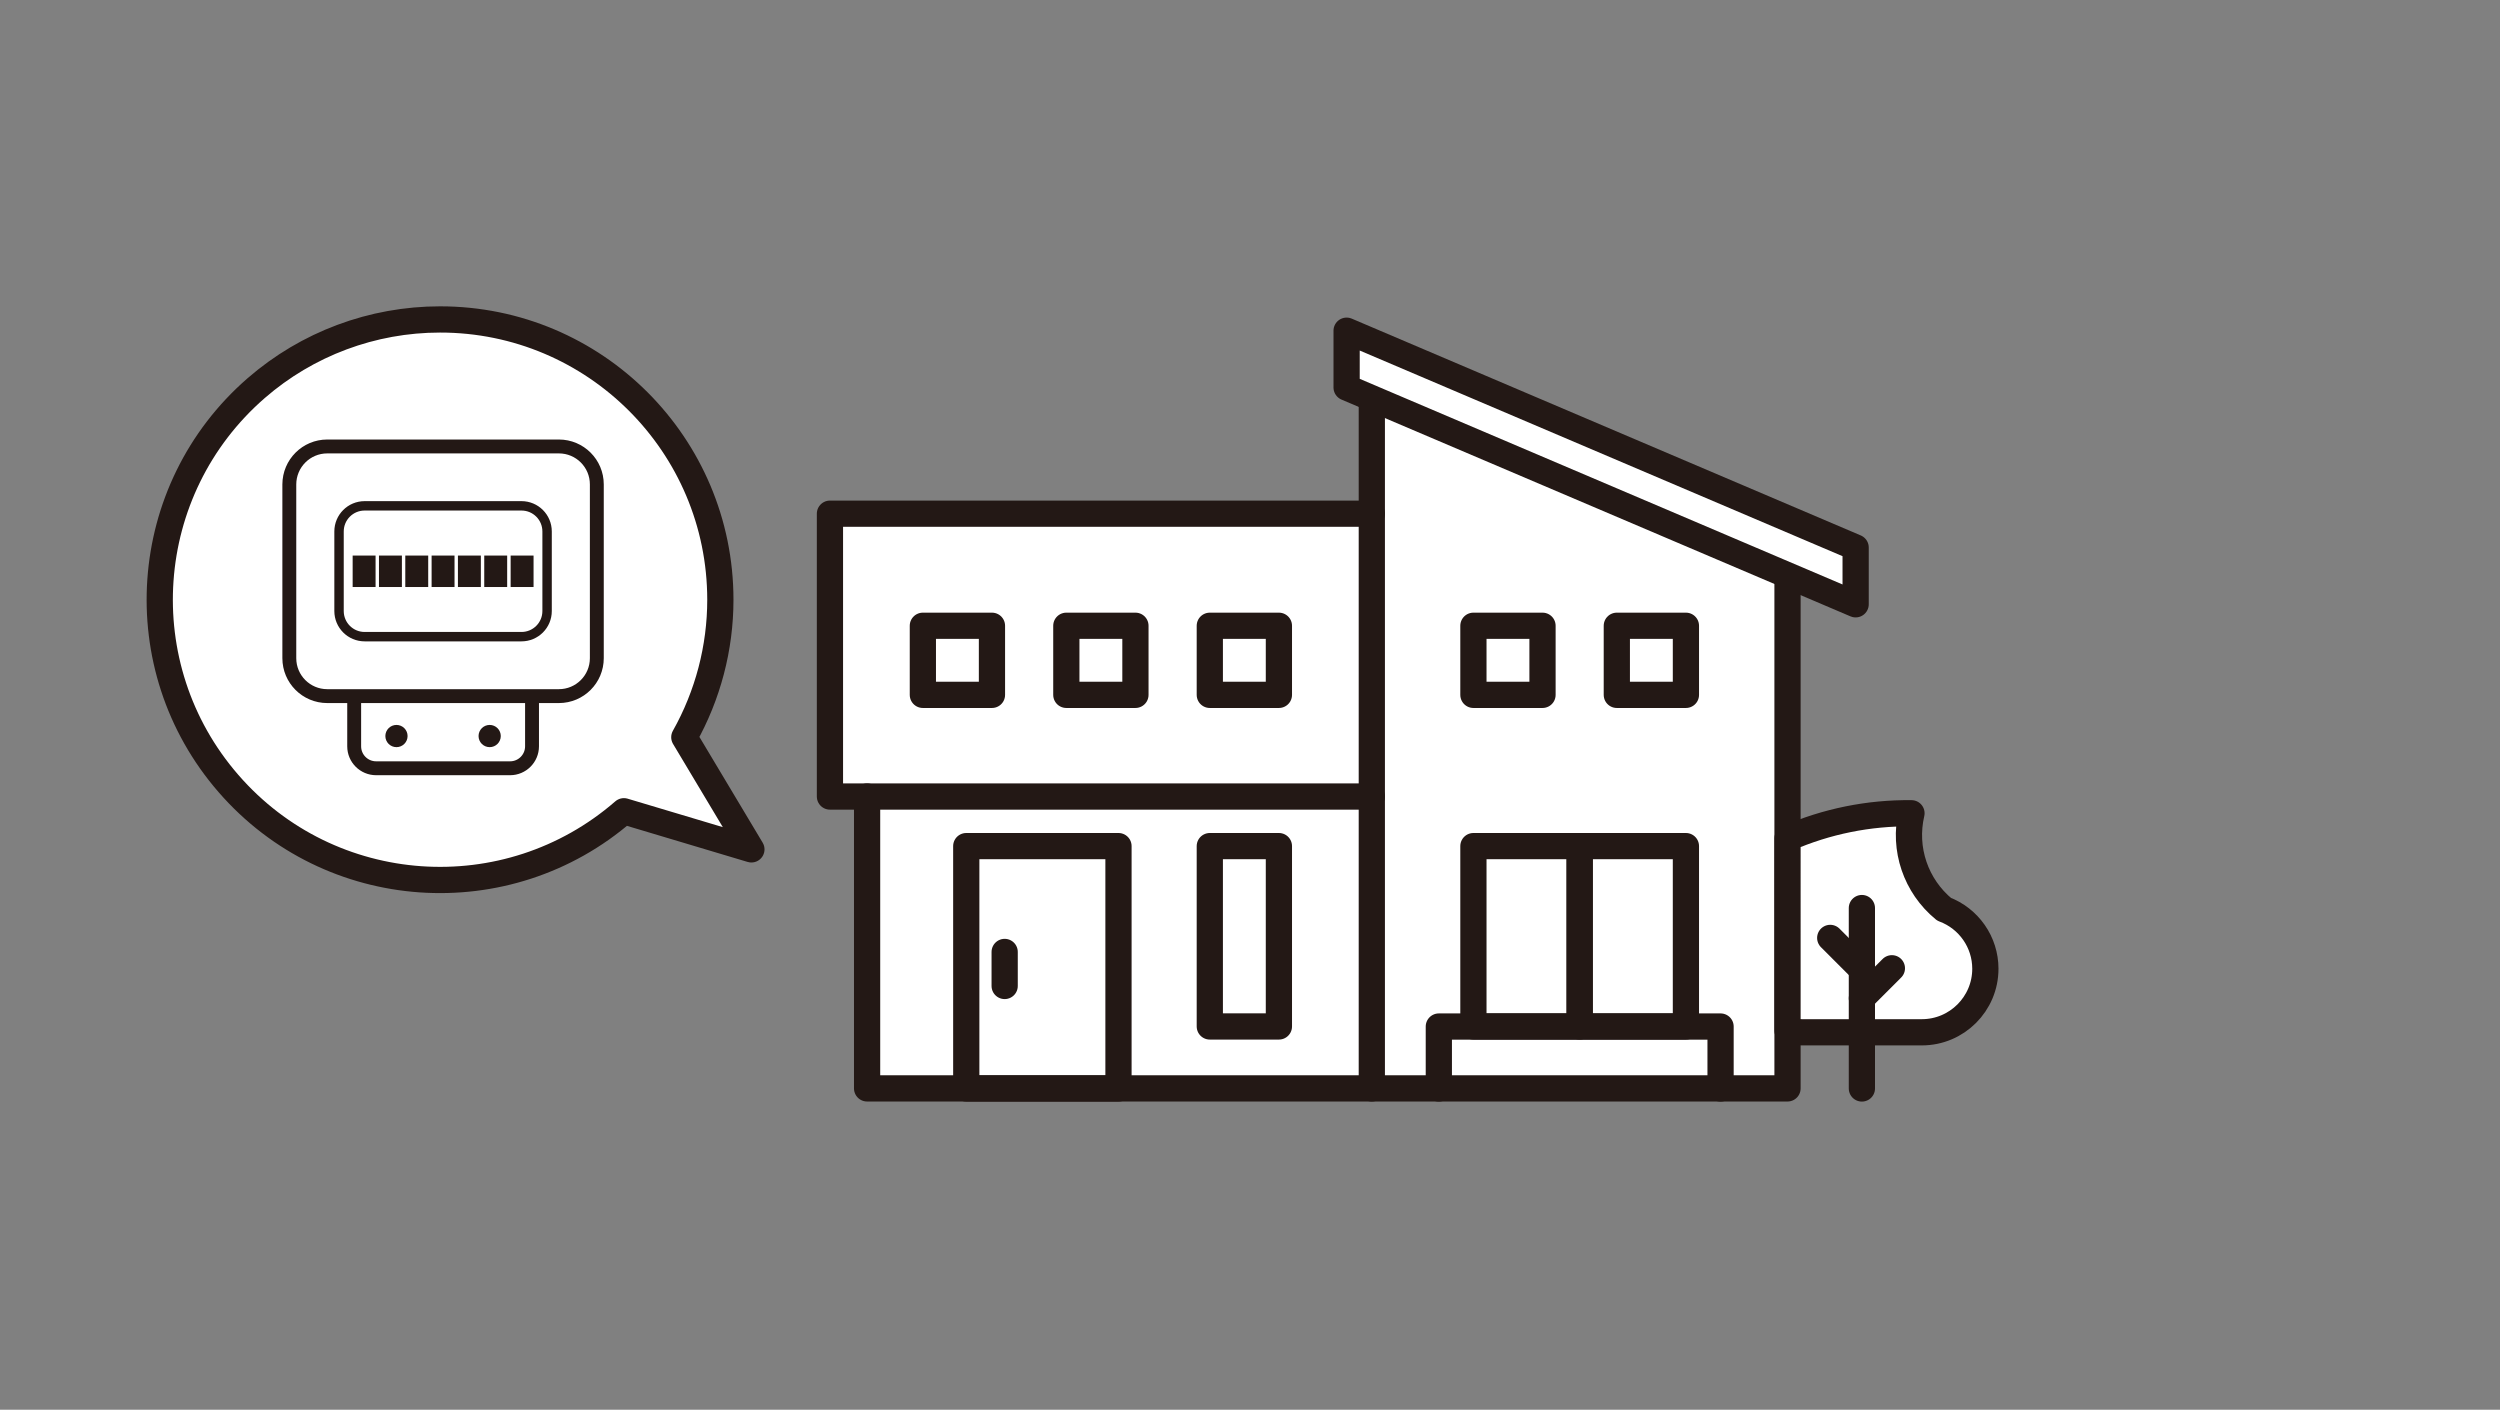
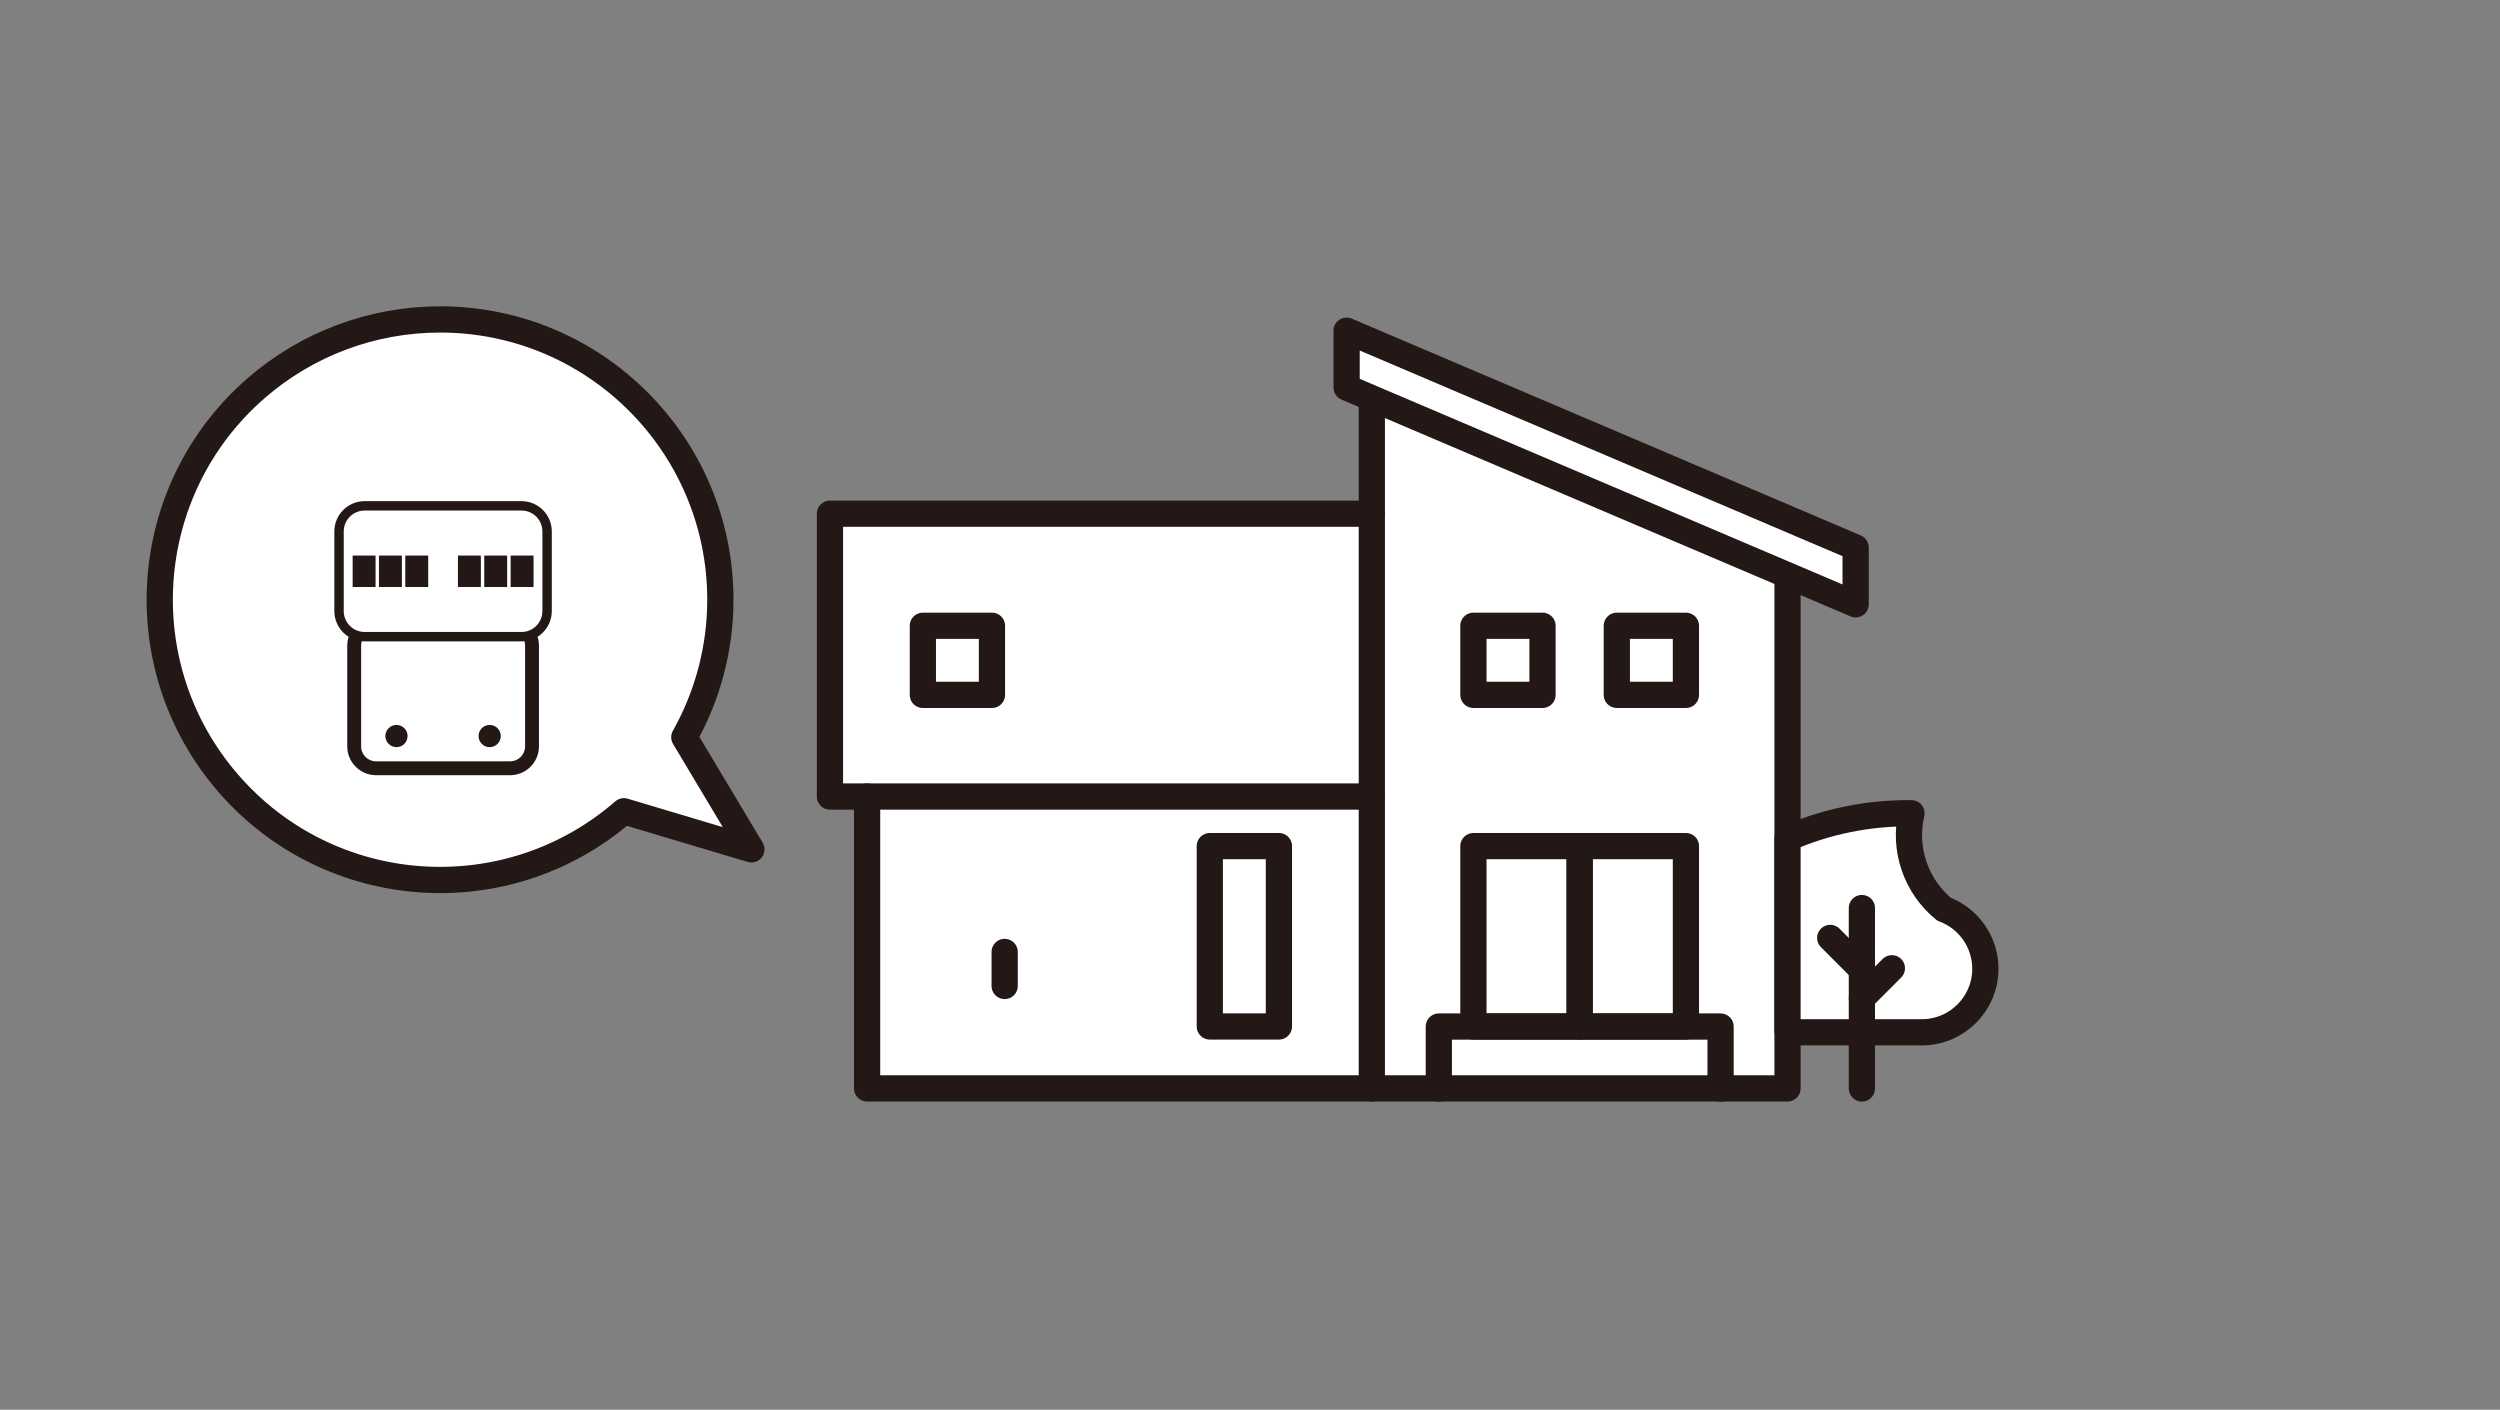
<svg xmlns="http://www.w3.org/2000/svg" enable-background="new 0 0 360 203" height="203" viewBox="0 0 360 203" width="360">
  <rect x="0" y="0" width="360" height="203" fill="#808080" stroke="none" />
  <g transform="translate(-592.858 -2923.14)">
    <path d="m712.37 2997.11h78.03v40.73h-78.03z" fill="#fff" />
    <path d="m716.95 3038.49h73.45v40.73h-73.45z" fill="#fff" />
    <g stroke="#231815" stroke-linecap="round" stroke-linejoin="round">
      <g stroke-width="3.777">
        <path d="m850.26 3006.41v73.46h-59.86v-99.4" fill="#fff" />
        <path d="m767.07 3044.98h9.95v25.97h-9.95z" fill="none" />
        <path d="m850.26 3071.55c.68.16 1.38.24 2.09.24h17.25c5.05 0 9.15-4.1 9.15-9.15 0-3.82-2.37-7.23-5.95-8.57-4.07-3.34-5.89-8.69-4.69-13.82-6.14-.07-12.22 1.16-17.85 3.61z" fill="#fff" />
        <path d="m860.97 3079.88v-25.98" fill="none" />
        <path d="m856.41 3058.2 4.32 4.32" fill="none" />
        <path d="m865.29 3062.57-4.32 4.32" fill="none" />
        <path d="m800.05 3079.88v-8.92h40.57v8.92" fill="none" />
        <path d="m805.03 3044.98h15.3v25.97h-15.3z" fill="none" />
        <path d="m820.33 3044.98h15.3v25.97h-15.3z" fill="none" />
        <path d="m786.77 2970.76 73.3 31.22v8.18l-73.3-31.22z" fill="#fff" />
        <path d="m790.4 2997.11h-78.03v40.73h78.03" fill="none" />
        <path d="m825.68 3013.25h9.95v9.95h-9.95z" fill="none" />
        <path d="m805.03 3013.25h9.95v9.95h-9.95z" fill="none" />
-         <path d="m767.07 3013.25h9.95v9.95h-9.95z" fill="none" />
-         <path d="m746.41 3013.25h9.95v9.95h-9.95z" fill="none" />
        <path d="m725.75 3013.25h9.95v9.95h-9.95z" fill="none" />
        <path d="m717.72 3037.84v42.03h72.68" fill="none" />
-         <path d="m732 3044.98h21.92v34.9h-21.92z" fill="none" />
        <path d="m737.53 3060.22v4.9" fill="none" />
        <path d="m656.22 2969.14c22.29-.01 40.36 18.06 40.37 40.35 0 6.94-1.79 13.76-5.19 19.81l9.66 16.15-18.36-5.49c-16.82 14.62-42.32 12.84-56.94-3.99-14.62-16.82-12.84-42.32 3.99-56.94 7.34-6.38 16.74-9.89 26.47-9.89z" fill="#fff" />
      </g>
      <path d="m647.02 3012.98h19.29c1.74 0 3.16 1.41 3.16 3.16v14.47c0 1.74-1.41 3.16-3.16 3.16h-19.29c-1.74 0-3.16-1.41-3.16-3.16v-14.47c0-1.75 1.41-3.16 3.16-3.16z" fill="#fff" stroke-width="2" />
-       <path d="m639.98 2987.43h33.36c3.01 0 5.46 2.44 5.46 5.46v25.03c0 3.01-2.44 5.46-5.46 5.46h-33.36c-3.01 0-5.46-2.44-5.46-5.46v-25.03c.01-3.02 2.45-5.46 5.46-5.46z" fill="#fff" stroke-width="2" />
      <path d="m645.37 2995.98h22.58c2.04 0 3.69 1.65 3.69 3.69v11.46c0 2.04-1.65 3.69-3.69 3.69h-22.58c-2.04 0-3.69-1.65-3.69-3.69v-11.46c0-2.04 1.65-3.69 3.69-3.69z" fill="#fff" stroke-width="1.354" />
    </g>
    <g fill="#231815">
      <circle cx="649.95" cy="3029.13" r="1.6" />
      <circle cx="663.37" cy="3029.13" r="1.6" />
-       <path d="m643.64 3003.14h3.3v4.53h-3.3z" />
+       <path d="m643.64 3003.14h3.3v4.53h-3.3" />
      <path d="m647.43 3003.14h3.3v4.53h-3.3z" />
      <path d="m651.22 3003.14h3.3v4.53h-3.3z" />
-       <path d="m655.01 3003.14h3.3v4.53h-3.3z" />
      <path d="m658.8 3003.14h3.3v4.53h-3.3z" />
      <path d="m662.59 3003.14h3.3v4.53h-3.3z" />
      <path d="m666.39 3003.14h3.3v4.53h-3.3z" />
    </g>
  </g>
</svg>